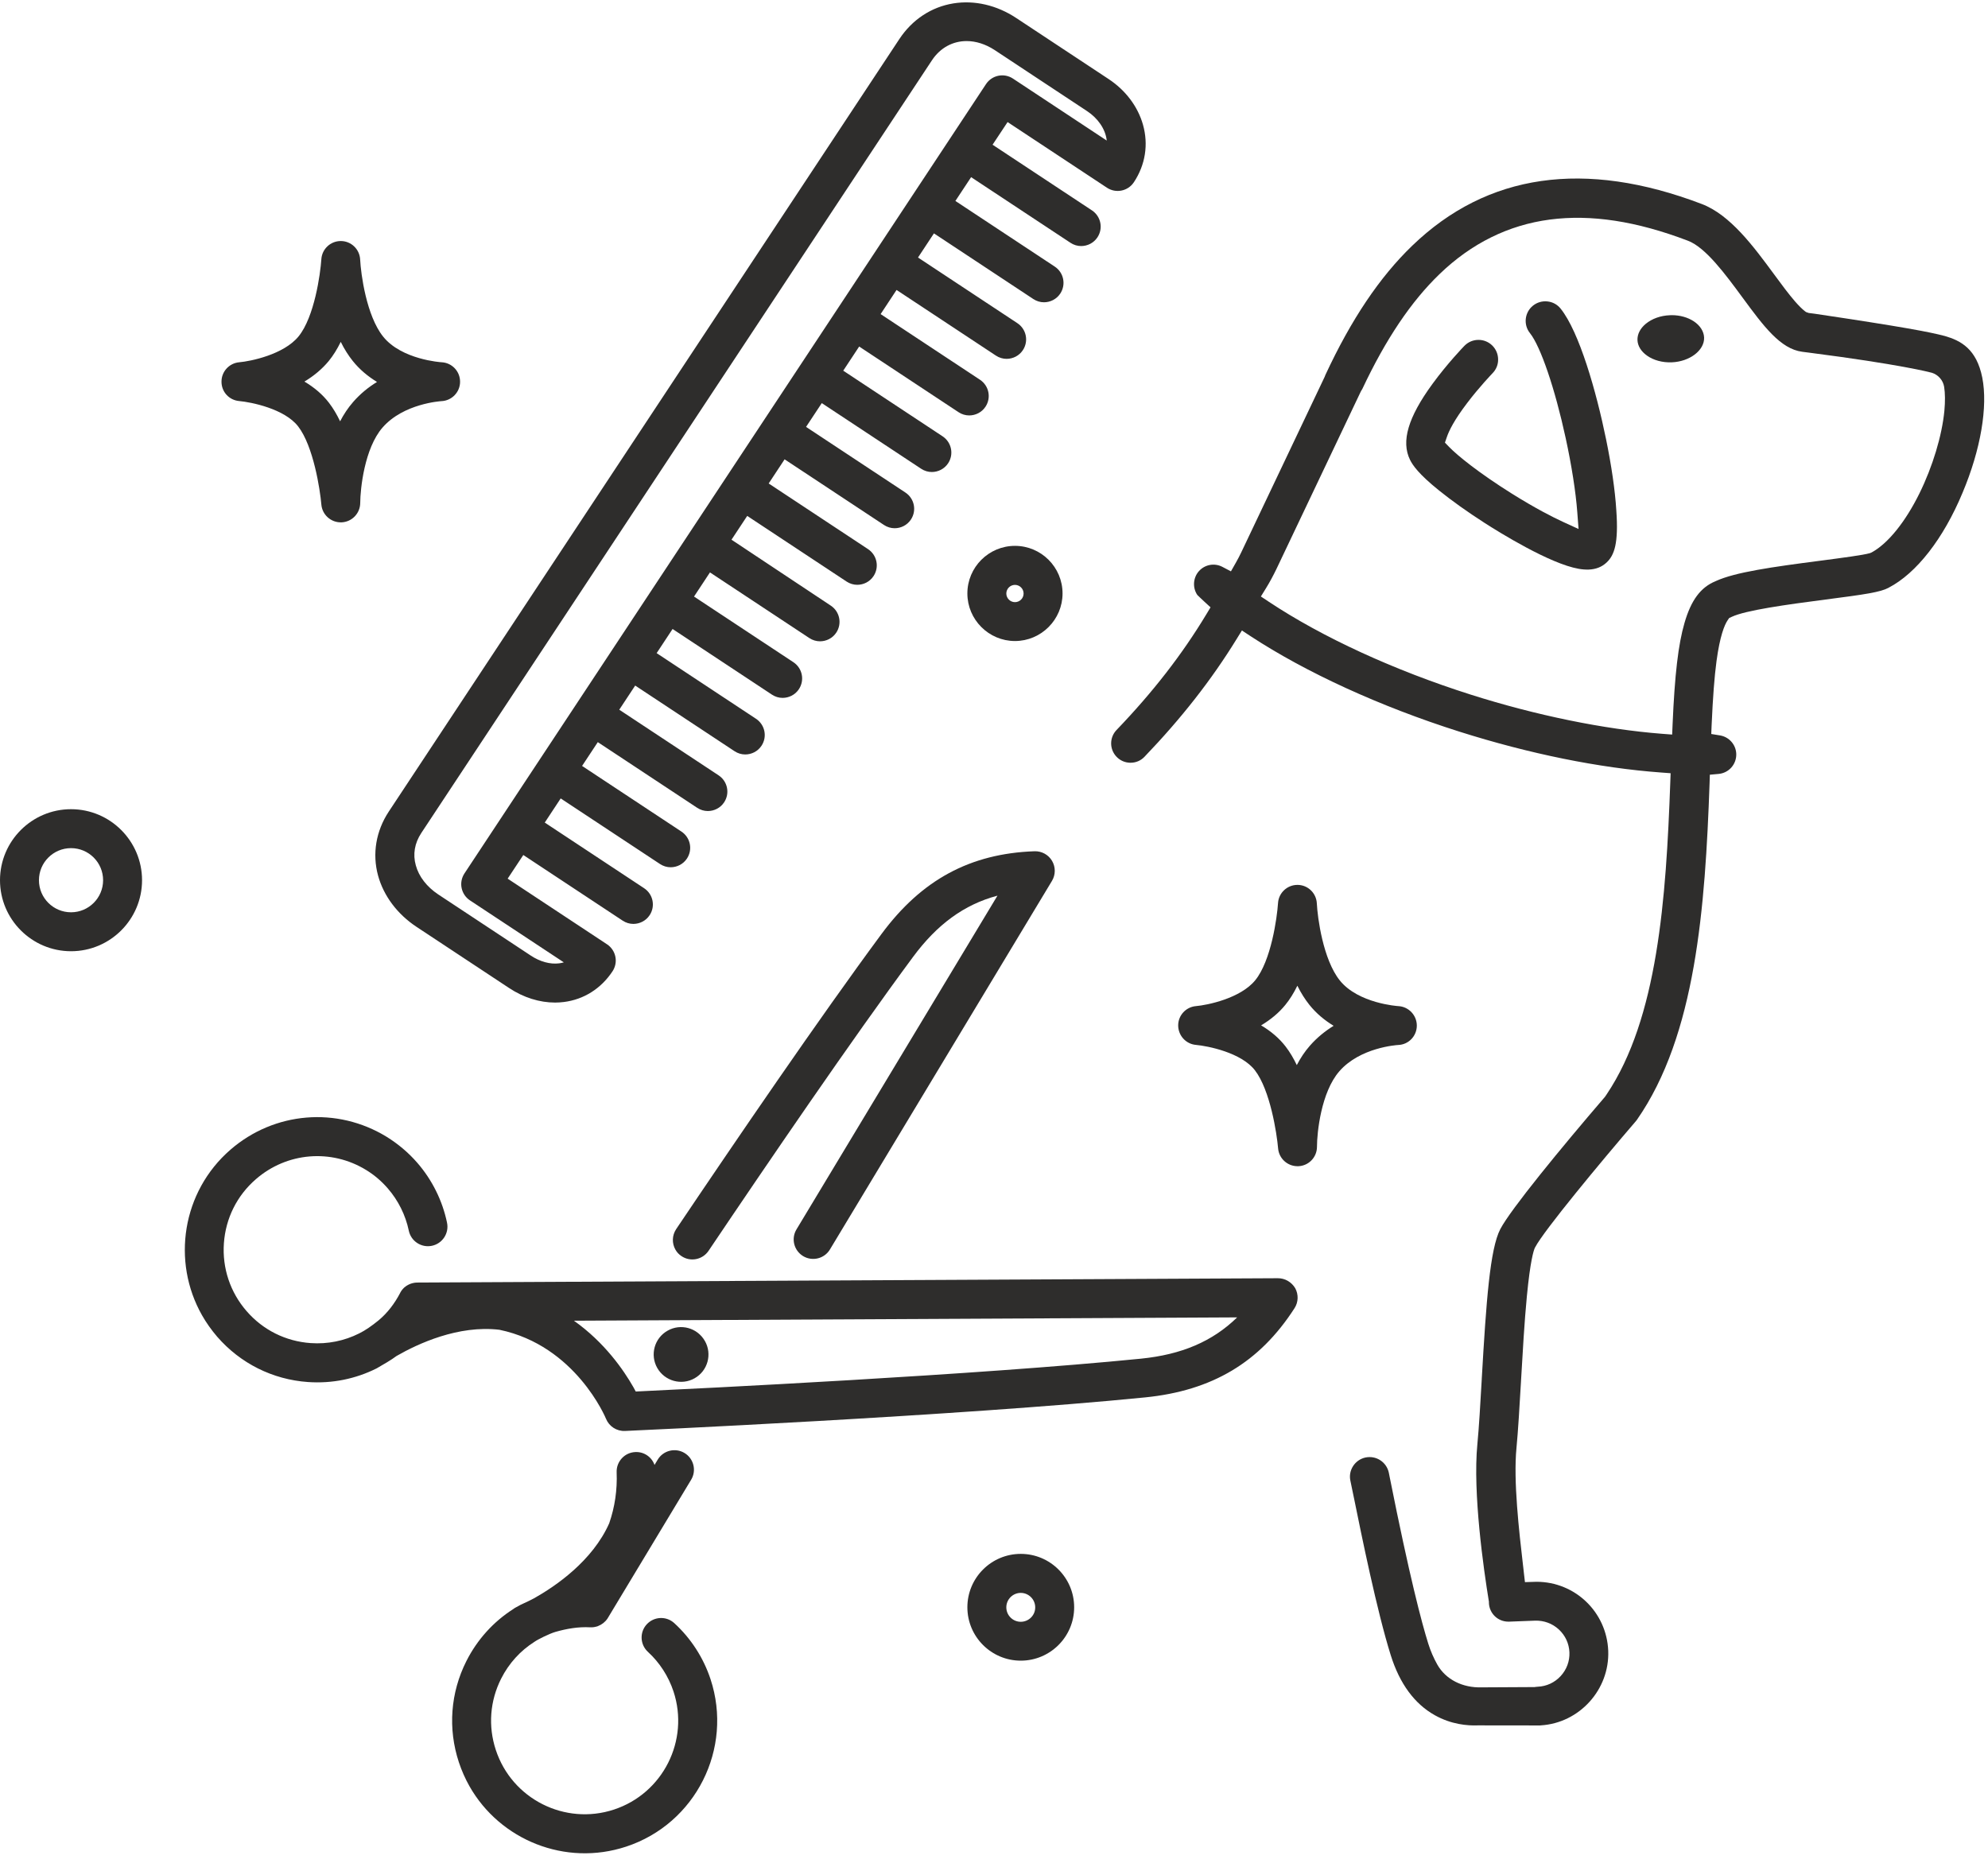
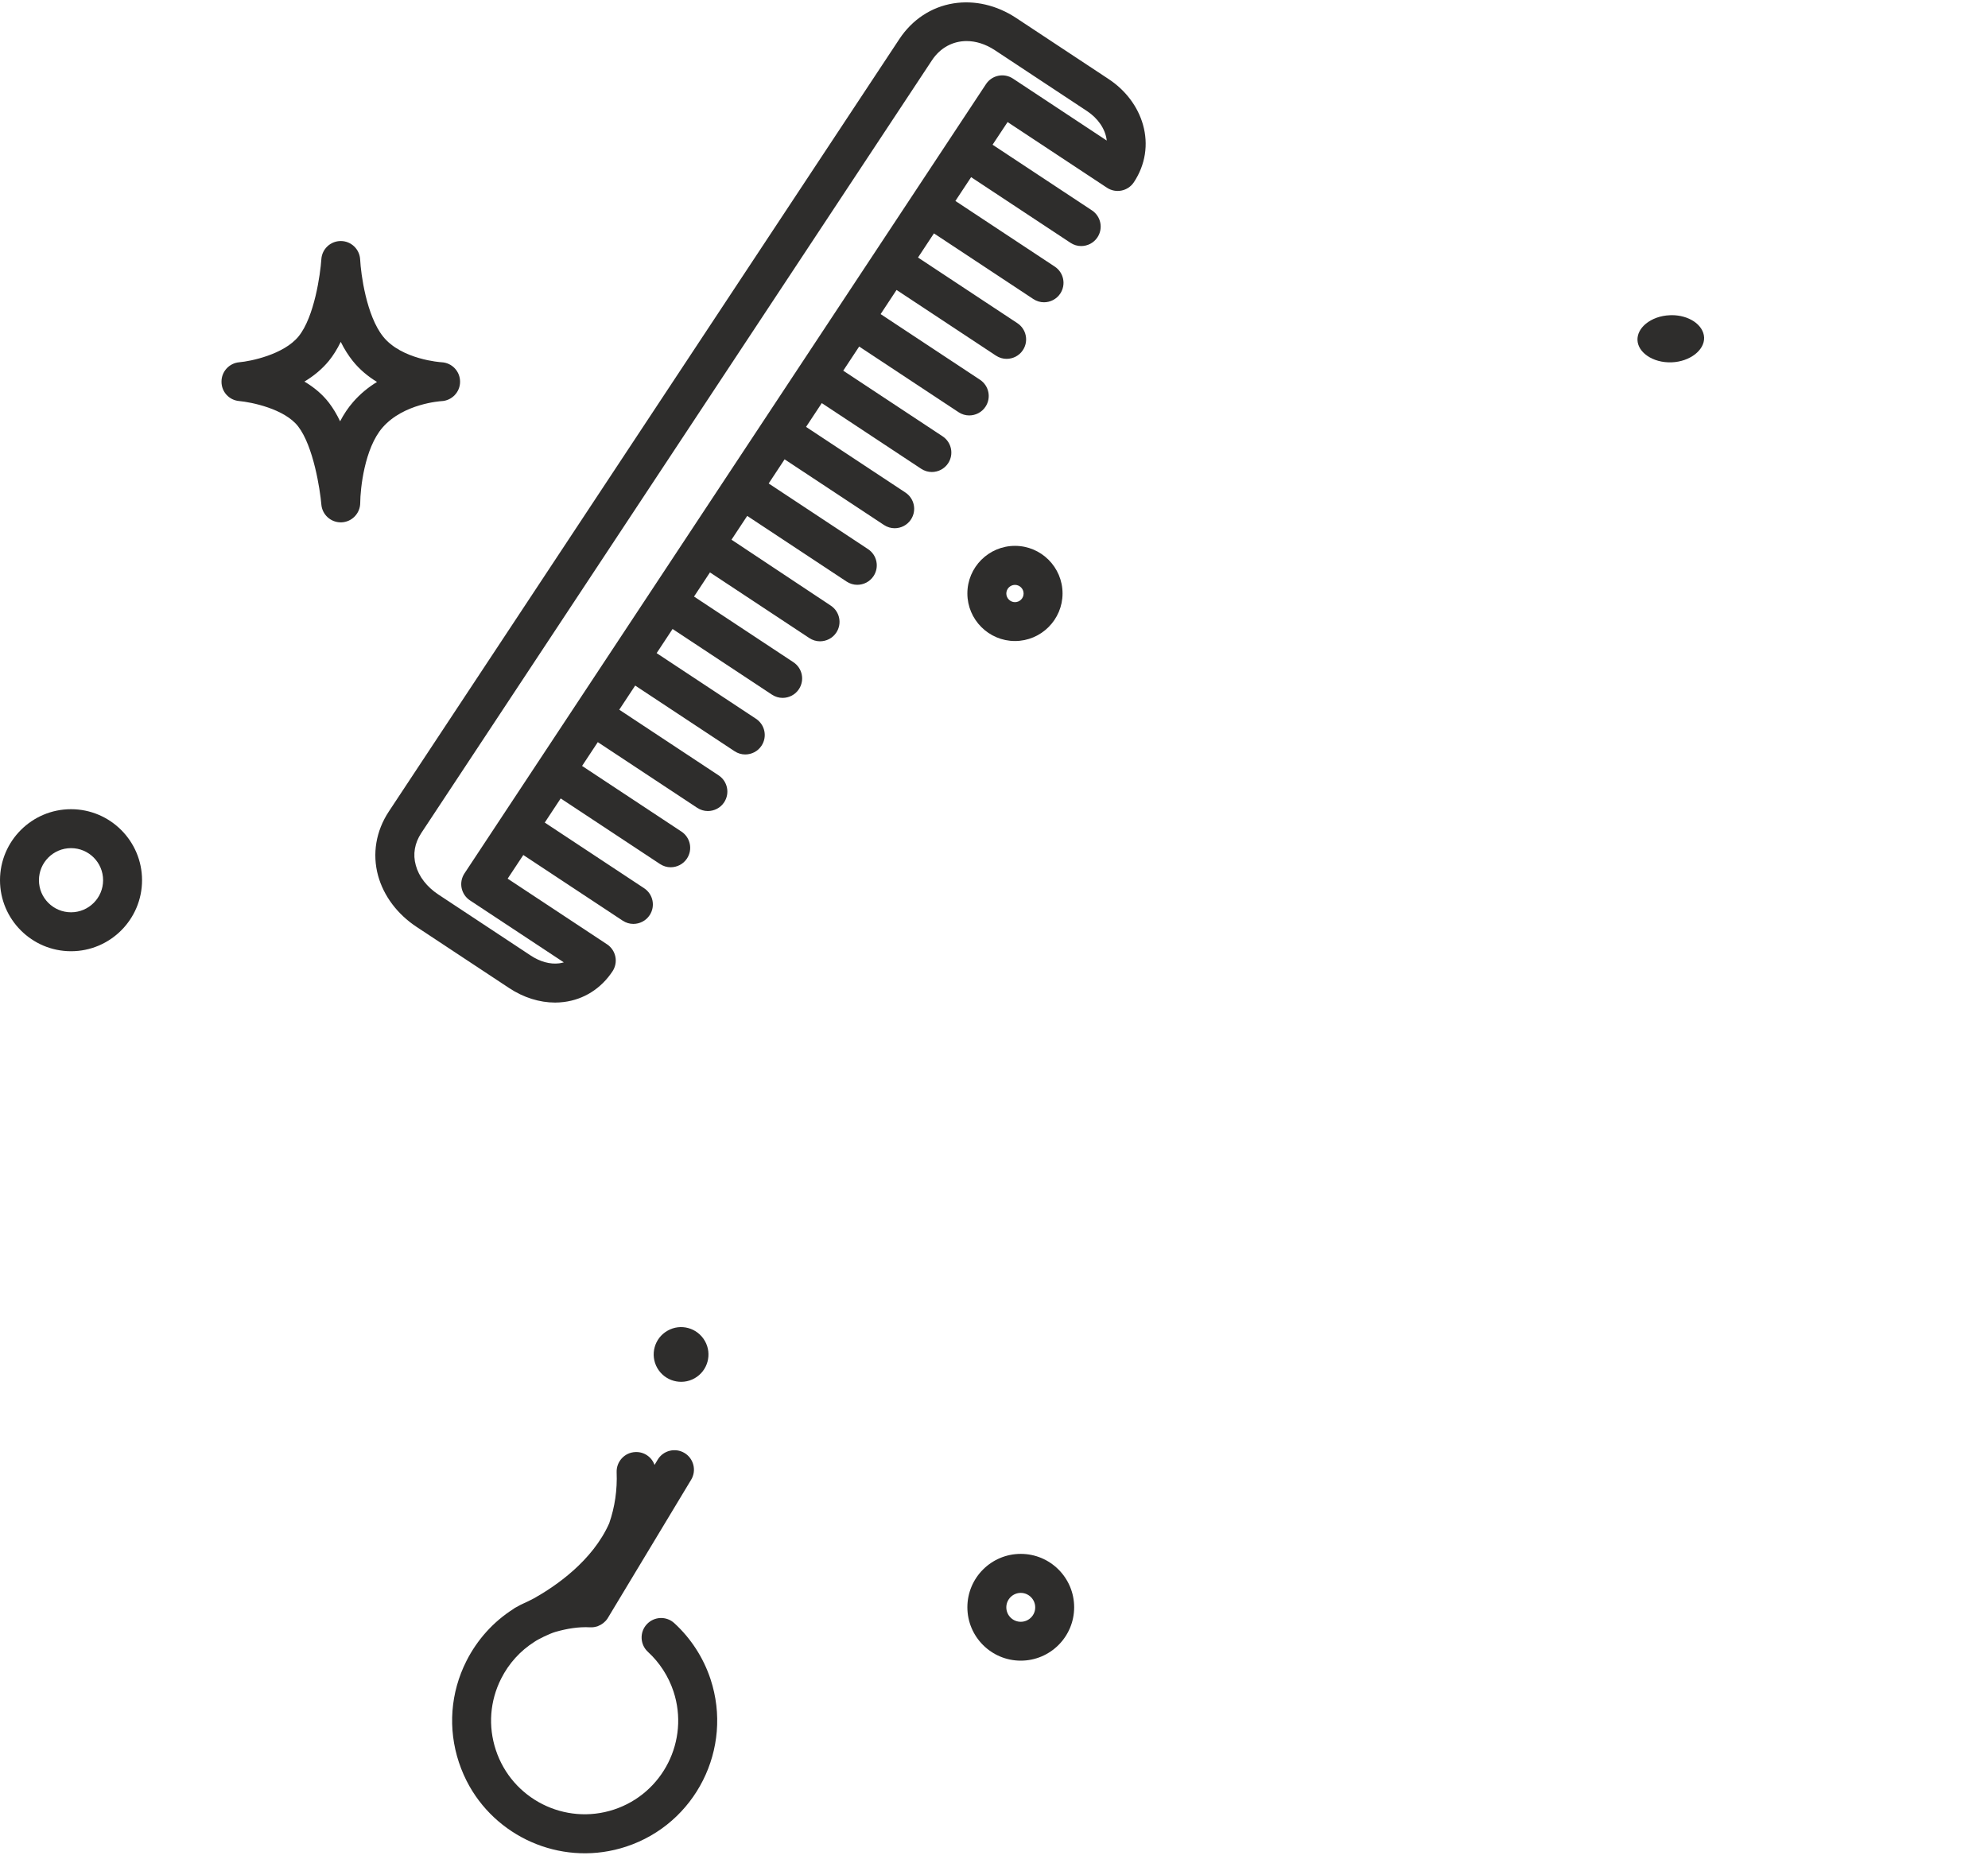
<svg xmlns="http://www.w3.org/2000/svg" height="2636.3" preserveAspectRatio="xMidYMid meet" version="1.0" viewBox="599.0 689.8 2807.4 2636.3" width="2807.4" zoomAndPan="magnify">
  <g fill="#2e2d2c" id="change1_1">
    <path d="M2991.1,1143.7L2991.1,1143.7c-8.6-5.7-19.6-8.8-31.3-8.8c-0.9,0-1.8,0-2.7,0.1c-13.2,0.5-25.3,4.9-34.1,12.2 c-7.8,6.5-11.9,14.7-11.6,22.9c0.3,8.2,5.1,16,13.4,21.9c9.3,6.6,21.8,10,35,9.5c25.5-1,46.4-17.1,45.7-35.1 C3005.1,1157.8,2999.9,1149.6,2991.1,1143.7z" />
-     <path d="M3398.3,1223c-8.1-40.4-30.2-52.1-52.9-58.7l-0.1,0c-21.6-5.7-59.9-13-183.5-31.4l-8.6-1.1l-3.7-1.3l-1.8-1.3 c-3.7-2.9-8.5-7.6-13.8-13.7c-9.1-10.5-19.1-24-29.6-38.3c-29-39.4-61.9-84-102.1-99.3c-165.4-63-303-43.2-408.8,58.8 c-46.1,44.4-86.2,104.1-122.7,182.6c-0.3,0.6-0.5,1.1-0.7,1.8l-0.3,0.8l-117.8,247.9c-2.4,5-5,10.1-7.9,15.1l-6.7,11.8l-12-6.3 c-11.2-5.9-24.9-3.4-33.3,6.1c-8.2,9.3-9.1,23.3-2.2,33.5c1.5,1.5,5.2,5.1,10.3,9.8l8.4,7.7l-5.9,9.8 c-34.1,56.6-75.5,110-126.8,163.4c-10.2,10.6-10.2,27.2-0.1,37.8c5.2,5.5,12.3,8.5,19.8,8.5c7.6,0,14.6-3,19.7-8.4 c52.1-54.3,94.6-108.6,130-166.1l7.6-12.3l12,7.9c78.7,51.6,183.4,99.5,294.6,134.8c99.3,31.5,197.9,51.5,285.3,57.9l13.5,1 l-0.5,13.5c-5.9,163.7-17.7,332.6-89.8,440l-2.1,3.1l-0.8,1c-61.6,71.7-132.6,158.2-147.3,186.2c-14.6,28-19.9,101.9-26.2,211.5 l0,0.5c-2,35-3.9,68-6.2,91.8c-6.7,68.9,9,177.6,16.1,221.2l0.2,1.1l0,1.4c0,0.2,0,0.3,0,0.5c0.6,14.8,12.6,26.4,27.4,26.4 c0.4,0,0.8,0,1.2,0l36.6-1.4c12.5-0.4,24.4,4,33.5,12.4c9.2,8.5,14.5,20,15,32.4c0.5,12.4-3.9,24.3-12.4,33.5 c-8.5,9.2-20,14.5-32.4,15c-1,0-2.1,0.2-3.2,0.3l-1.1,0.2l-74.5,0.4c-27.5,0.9-51.1-11.2-63-32.2c-5.1-9.1-9.6-19.3-12.8-29.7 c-9.4-30-26.5-95-54.3-234.5c-0.8-3.9-1.3-6.3-1.4-7c-1.6-7.2-5.9-13.4-12.1-17.4c-6.2-4-13.6-5.3-20.9-3.8 c-7.2,1.6-13.4,5.9-17.4,12.1c-4,6.2-5.4,13.6-3.8,20.8c1.1,4.9,2.8,13.4,5,24.2l0.1,0.4c10.5,51.7,32.3,159.3,51.9,221.8 c12.6,40.2,33.6,68.7,62.3,84.7c23,12.9,45.7,14.9,60.7,14.3l0.7,0h0.1l84.2,0.1c0.5,0,0.9,0,1.4,0l0.7,0l0.3,0c0.2,0,0.5,0,0.6,0 l0.8-0.1c54.7-3.3,97.4-50.6,95.3-105.3c-2.2-54.7-46.7-97.5-101.4-97.5c-1.1,0-2.2,0-3.3,0.1l-12.9,0.4l-1.5-12.8 c-0.3-2.6-0.6-5.4-0.9-8.2l-0.4-3.3c-5.5-47.3-13.7-118.8-9.2-165c2.4-24.9,4.3-58.5,6.4-94.1l0-0.3c2.4-41.2,4.8-83.8,8.3-120.1 c4.8-50,9.5-64.5,11.3-68.4l0.4-0.7c12.4-23.8,93.5-121.5,141.7-177.5c0.4-0.4,0.7-0.8,1-1.2c0.3-0.4,0.7-0.9,0.9-1.2l0.1-0.1 c83.3-119.5,96.4-300.2,102.6-475l0.4-12.4l12.3-1.1c14.5-1.3,25.4-13.6,25-28.2c-0.4-13.1-10.1-24.1-23-26.2l-12.3-2l0.5-12.4 c1.8-40.1,3.9-68,6.9-90.5c4.8-35.5,11.2-51,15.7-57.7l2.2-3.2l3.7-1.7c19.6-9.2,76.2-17.1,132.5-24.4 c56.5-7.3,77.3-10.4,88.9-16.6l0.1-0.1c39.3-20.4,77.4-69.3,104.4-134.2C3396.2,1324.6,3406.4,1263.9,3398.3,1223z M3344.8,1270 L3344.8,1270c-3.4,35.1-16.5,78.6-35.2,116.6c-19.9,40.3-44.3,70.6-67.2,83.2l-0.8,0.4l-1.7,0.7l-0.7,0.2c-9.6,2.7-37,6.3-69,10.5 c-69.4,9-120.6,16.3-147.9,28.7l-0.6,0.3c-21.1,8.6-34.6,26.8-43.9,59c-8.8,30.2-13.8,73-16.8,143.1l-0.6,14.5l-14.5-1.1 c-81.9-6.4-177.6-26-269.6-55.2c-108.4-34.4-209.8-81-285.4-131.2l-11.3-7.5l7.1-11.5c5.4-8.7,10.3-17.9,14.8-27.2l119.5-251.4 l0.6-0.9c0.5-0.8,0.9-1.5,1.3-2.2c33.2-70.5,68.9-123.5,109.1-162.2c45-43.4,97.3-69.2,155.6-76.9c58.3-7.6,122.2,2.1,195.1,29.9 c25,9.5,52.7,47.1,77.1,80.3c29.8,40.5,53.4,72.4,84.2,76.5l10.9,1.4c127.4,16.4,169.9,27.6,171.6,28.1l0.5,0.1 c9.1,2.8,16,10.6,17.5,20C3345.9,1245.3,3346,1256.7,3344.8,1270z" />
-     <path d="M2867,1309.9L2867,1309.9c-13.8-67.5-37.8-151.4-64.1-184.2c-4.6-5.8-11.2-9.4-18.6-10.2 c-7.4-0.8-14.6,1.3-20.4,5.9c-11.9,9.5-13.9,27-4.3,38.9c15,18.8,35.2,78.1,50.3,147.7c8.4,38.5,14.4,76.8,16.5,105.2l1.8,23.7 l-21.6-9.9c-14.8-6.8-39.4-19.3-72.8-40.2c-46.4-29.1-76.6-53.6-88.3-65.7l-6-6.2l2.8-8.1c2.9-8.5,10.2-23.7,28.5-47.7 c17.4-23,35.3-41.5,36-42.3c5.2-5.3,8-12.3,7.8-19.7c-0.1-7.4-3.1-14.3-8.4-19.5c-5.2-5-12-7.8-19.3-7.8c-7.6,0-14.6,3-19.9,8.4 c-1,1-24.3,25.2-45.2,53.9c-34.4,47.1-44.4,81.1-31.6,107.1c3.6,7.3,11.8,19.8,40.9,43.2c17.7,14.3,40,30.2,64.4,45.9 c20.9,13.4,92.1,57.7,132.9,64.8c4.9,0.9,9.7,1.2,14,1.1c10.5-0.4,18.9-3.8,25.6-10.2c10.6-10.1,16.9-26.5,13.5-73.7 C2879.8,1382.5,2874.6,1346.9,2867,1309.9z" />
-     <path d="M1733.2,2463.8c13,7.8,30,3.6,37.8-9.4l313.6-520.6c5.2-8.7,5.2-19.5,0.1-28.2c-5.1-8.7-14.6-13.9-24.7-13.6 c-90.9,3.2-159.6,40.3-216.2,116.9c-87.6,118.5-206,292-289.9,416.7c-6,9-6.1,20.2-1.1,29c2,3.6,4.9,6.8,8.6,9.2 c12.6,8.5,29.7,5.1,38.2-7.5c83.6-124.2,201.5-297.1,288.5-414.7c34.2-46.3,72.3-74.3,119.5-86.9L1723.8,2426 C1715.9,2439,1720.1,2455.9,1733.2,2463.8z" />
    <path d="M1551.2,2982.1c-11.2-10.3-28.6-9.5-38.9,1.7c-10.3,11.2-9.5,28.6,1.7,38.9c16.5,15.1,29,34.5,36.1,55.9 c22.8,69.2-14.9,144-84.1,166.8c-69.2,22.8-144-14.9-166.8-84.1c-11.1-33.5-8.4-69.3,7.5-100.8c10.9-21.6,27.1-39.4,47-52 c4.9-3.5,21.1-11.5,29.6-14c16.1-4.6,32.4-7.4,49-6.5c0,0,0.1,0,0.1,0c0.7,0,1.5,0,2.2,0c0.2,0,0.4,0,0.6,0c0.7,0,1.3-0.1,2-0.2 c0.2,0,0.5,0,0.8-0.1c0.5-0.1,1-0.2,1.5-0.3c0.8-0.2,1.7-0.4,2.5-0.6c0.4-0.1,0.8-0.2,1.2-0.4c0.2-0.1,0.4-0.2,0.6-0.3 c5.2-2,9.8-5.6,13.1-10.5c0.2-0.3,0.4-0.5,0.5-0.8c0-0.1,0.1-0.1,0.1-0.2l117.5-195c7.9-13,3.6-30-9.4-37.8 c-13-7.8-30-3.6-37.8,9.4l-4.5,7.5c-3.9-11.1-14.7-18.8-27.1-18.2c-15.2,0.6-27,13.5-26.4,28.7c1,24.6-2.5,48.8-10.5,71.9 c-23.7,53.3-75.7,88.8-106.1,105.9c-11.3,6.1-17.2,7.8-25.2,12.6c-1.4,0.7-2.8,1.5-4,2.5c-28.1,17.9-51,43.1-66.4,73.6 c-22.5,44.6-26.3,95.4-10.6,142.9c4,12,9,23.3,15,33.9c43.1,75.9,135.3,113.6,221.3,85.2c98-32.3,151.4-138.4,119.1-236.4 C1592.4,3031,1574.7,3003.6,1551.2,2982.1z" />
-     <path d="M2403.5,2495l-1215.3,6.1c0,0-0.1,0-0.1,0c-0.6,0-1.1,0.1-1.7,0.1c-0.4,0-0.7,0-1.1,0.1 c-0.3,0-0.6,0.1-0.9,0.1c-4,0.6-7.7,2-11,4.1c-0.2,0.1-0.3,0.2-0.5,0.3c-0.4,0.2-0.7,0.5-1,0.8c-0.4,0.3-0.8,0.5-1.1,0.8 c-0.1,0-0.1,0.1-0.2,0.1c-1,0.9-2,1.8-2.8,2.8c-0.2,0.3-0.5,0.5-0.7,0.8c-0.1,0.2-0.3,0.4-0.4,0.5c-0.4,0.5-0.8,1.1-1.2,1.7 c-0.1,0.1-0.1,0.2-0.2,0.3c-0.4,0.7-0.8,1.4-1.2,2.1c0,0,0,0,0,0.1c-7.7,14.7-17.7,28.1-30.6,38.8c-9.7,7.9-18.8,14.2-27.2,18.3 c-21,10.6-44.6,15.4-68.7,13.7c-35.2-2.5-67.3-18.5-90.4-45.2c-23.1-26.6-34.5-60.7-32-95.9c2.5-35.2,18.5-67.3,45.2-90.4 c43.7-38,106.3-43.2,155.6-13c11.5,7,21.8,15.8,30.7,26.1c14.8,17.1,25,37.7,29.6,59.6c3.1,14.9,17.7,24.5,32.6,21.4 s24.5-17.7,21.4-32.6c-6.5-31.2-21-60.4-41.9-84.5c-12.6-14.5-27.3-26.9-43.5-36.9c-69.9-42.8-158.5-35.5-220.5,18.3 c-68.4,59.4-83.2,157.9-40.1,233.8c6,10.6,13.2,20.7,21.4,30.3c32.8,37.7,78.3,60.5,128.2,64c34,2.4,67.3-4.4,97-19.3 c9-5.2,20.6-11.8,28.1-17.5c30.3-17.4,87.3-43.9,145.3-37c107.7,22.4,150.1,124.7,150.5,125.7c4.4,10.8,15.1,17.7,26.8,17.2 c4.7-0.2,472.4-21.2,734.5-47.4c94.8-9.5,161.8-49.5,211-126c5.5-8.5,5.8-19.3,1-28.2C2422.9,2500.4,2413.6,2494.9,2403.5,2495z M2210.3,2608.6c-231.4,23.1-624.8,42.2-713.5,46.4c-1-1.8-2.1-3.8-3.2-5.9c-14-24.6-40.8-63.4-84.1-94.1l936.6-4.7 C2311.1,2584.4,2267.6,2602.8,2210.3,2608.6z" />
    <path d="M1579.9,2636.3c18.6-10.5,25.1-34.2,14.5-52.7c-10.6-18.6-34.2-25.1-52.7-14.5c-18.6,10.5-25.1,34.1-14.5,52.7 C1537.8,2640.3,1561.4,2646.8,1579.9,2636.3z" />
    <path d="M1132.9,1926.4c7.9,28.7,27.2,54.5,54.5,72.5l130.6,86.3c20.2,13.4,42.9,20.5,64.9,20.5 c4.2,0,8.3-0.3,12.4-0.8c28.1-3.5,52.5-18.9,68.7-43.4c4-6.1,5.5-13.5,4-20.7c-1.5-7.1-5.7-13.4-11.8-17.4l-140.3-92.7l22.1-33.4 l140.3,92.7c4.7,3.1,9.9,4.6,15.1,4.6c8.9,0,17.7-4.3,23-12.3c8.4-12.7,4.9-29.7-7.8-38.1l-140.3-92.7l22.5-34.1L1531,1910 c4.7,3.1,9.9,4.6,15.1,4.6c8.9,0,17.7-4.3,23-12.3c8.4-12.7,4.9-29.7-7.8-38.1l-140.3-92.7l22.2-33.6l140.3,92.7 c4.7,3.1,9.9,4.6,15.1,4.6c8.9,0,17.7-4.3,23-12.3c8.4-12.7,4.9-29.7-7.8-38.1l-140.3-92.7l22.5-34.1l140.3,92.7 c4.7,3.1,9.9,4.6,15.1,4.6c8.9,0,17.7-4.3,23-12.3c8.4-12.7,4.9-29.7-7.8-38.1l-140.3-92.7l22.5-34.1l140.3,92.7 c4.7,3.1,9.9,4.6,15.1,4.6c8.9,0,17.7-4.3,23-12.3c8.4-12.7,4.9-29.7-7.8-38.1l-140.3-92.7l22.5-34.1l140.3,92.7 c4.7,3.1,9.9,4.6,15.1,4.6c8.9,0,17.7-4.3,23-12.3c8.4-12.7,4.9-29.7-7.8-38.1L1632,1452l22.2-33.6l140.3,92.7 c4.7,3.1,9.9,4.6,15.1,4.6c8.9,0,17.7-4.3,23-12.3c8.4-12.7,4.9-29.7-7.8-38.1l-140.3-92.7l22.5-34.1l140.3,92.7 c4.7,3.1,9.9,4.6,15.1,4.6c8.9,0,17.7-4.3,23-12.3c8.4-12.7,4.9-29.7-7.8-38.1l-140.3-92.7l22.2-33.6l140.3,92.7 c4.7,3.1,9.9,4.6,15.1,4.6c8.9,0,17.7-4.3,23-12.3c8.4-12.7,4.9-29.7-7.8-38.1l-140.3-92.7l22.5-34.1l140.3,92.7 c4.7,3.1,9.9,4.6,15.1,4.6c8.9,0,17.7-4.3,23-12.3c8.4-12.7,4.9-29.7-7.8-38.1l-140.3-92.7l22.5-34.1l140.3,92.7 c4.7,3.1,9.9,4.6,15.1,4.6c8.9,0,17.7-4.3,23-12.3c8.4-12.7,4.9-29.7-7.8-38.1l-140.3-92.7l22.5-34.1l140.3,92.7 c4.7,3.1,9.9,4.6,15.1,4.6c8.9,0,17.7-4.3,23-12.3c8.4-12.7,4.9-29.7-7.8-38.1l-140.3-92.7l22.2-33.6l140.3,92.7 c4.7,3.1,9.9,4.6,15.1,4.6c8.9,0,17.7-4.3,23-12.3c8.4-12.7,4.9-29.7-7.8-38.1l-140.3-92.7l21.2-32l140.3,92.7 c12.7,8.4,29.7,4.9,38.1-7.8c16.2-24.5,20.7-53.3,12.8-81.2c-7.3-25.7-24.5-48.6-48.6-64.5l-130.6-86.3 c-27.3-18-58.7-25.3-88.5-20.5c-31.1,5-58.2,22.9-76.3,50.3L1148,1836C1129.9,1863.5,1124.5,1895.6,1132.9,1926.4z M1193.9,1866.3 l721.2-1091.4c11.8-17.8,29.6-27.1,48.9-27.1c13,0,26.7,4.2,39.8,12.8l130.6,86.3c14.6,9.7,25.8,24.9,27.5,41.4l-132.4-87.5 c-12.7-8.4-29.7-4.9-38.1,7.8l-736.5,1114.7c-4,6.1-5.5,13.5-4,20.7c1.5,7.1,5.7,13.4,11.8,17.4l132.5,87.5 c-2.1,0.6-4.3,1.1-6.6,1.4c-12.7,1.6-27-2.3-40.1-11l-130.6-86.3c-16.1-10.7-27.4-25.2-31.7-41.1 C1181.8,1896.3,1184.5,1880.6,1193.9,1866.3z" />
-     <path d="M2599.8,2138.4c0.1-14.7-11.5-27-26.2-27.7c-0.6,0-56.5-3.7-82.6-36.3c0,0,0,0,0,0 c-23.6-29.5-31.4-88.5-32.4-108.7c-0.7-14.6-12.6-26.1-27.2-26.2c-0.1,0-0.2,0-0.2,0c-14.5,0-26.5,11.3-27.4,25.7 c-1.4,21-9.8,81.5-32.2,109c-20.9,25.6-67.6,35.1-83.7,36.5c-14.2,1.2-25.2,13.2-25.1,27.4s10.9,26.2,25.2,27.4 c16.6,1.5,63.9,10.8,83.2,35.9c21.5,27.9,30.9,89,32.7,110.2c1.2,14.3,13.2,25.2,27.4,25.2c0.4,0,0.8,0,1.2,0 c14.7-0.6,26.3-12.7,26.3-27.5c0-19.6,5.7-76.9,31.6-106.6c29.4-33.7,81.2-37,83.1-37.1C2588.1,2165.1,2599.7,2153.1,2599.8,2138.4 z M2448.8,2166.6c-7.3,8.3-13.4,17.6-18.5,27.4c-4.5-9.4-9.7-18.3-15.7-26.1c-8.9-11.6-20.5-21.6-34.7-30 c13.7-8.2,25.2-17.8,34.2-28.9c6.3-7.7,11.9-16.7,17-27.1c5,10.1,10.7,19.1,16.9,26.9c9.9,12.4,21.8,22.1,34.3,29.7 C2470.5,2145.8,2459,2155,2448.8,2166.6z" />
    <path d="M936.9,1256.2c16.6,1.5,63.9,10.8,83.2,35.9c21.5,27.9,30.9,89,32.7,110.2c1.2,14.3,13.2,25.2,27.4,25.2 c0.4,0,0.7,0,1.1,0c14.7-0.6,26.3-12.7,26.4-27.4c0.1-19.7,5.9-77.2,31.6-106.6c29.7-34,82.2-37.1,83.1-37.2 c14.6-0.6,26.3-12.7,26.3-27.3c0.1-14.7-11.4-26.9-26.1-27.6c-0.6,0-56.5-3.6-82.6-36.3c-23.6-29.5-31.4-88.5-32.4-108.7 c-0.7-14.6-12.6-26.1-27.2-26.2c-0.1,0-0.2,0-0.2,0c-14.5,0-26.5,11.3-27.4,25.7c-1.4,21-9.8,81.5-32.2,109 c-20.9,25.6-67.6,35.1-83.7,36.5c-14.2,1.2-25.2,13.2-25.1,27.4C911.7,1243.2,922.6,1255,936.9,1256.2z M1063.2,1199.7 c6.3-7.7,11.9-16.7,17-27.1c5,10.2,10.7,19.1,16.9,26.9c9.9,12.4,21.8,22.1,34.3,29.7c-11.9,7.3-23.4,16.5-33.6,28.2 c-7.3,8.3-13.4,17.6-18.5,27.4c-4.5-9.4-9.7-18.3-15.7-26.1c-8.9-11.6-20.5-21.6-34.7-30 C1042.7,1220.4,1054.1,1210.7,1063.2,1199.7z" />
    <path d="M2032.3,1460.7c-37.1,0-67.2,30.2-67.2,67.2s30.2,67.2,67.2,67.2s67.2-30.2,67.2-67.2 S2069.4,1460.7,2032.3,1460.7z M2032.3,1540.2c-6.7,0-12.2-5.5-12.2-12.2s5.5-12.2,12.2-12.2s12.2,5.5,12.2,12.2 S2039.1,1540.2,2032.3,1540.2z" />
    <path d="M699.3,1832.6c-55.3,0-100.3,45-100.3,100.3c0,55.3,45,100.3,100.3,100.3c55.3,0,100.3-45,100.3-100.3 C799.6,1877.6,754.6,1832.6,699.3,1832.6z M699.3,1978.2c-25,0-45.3-20.3-45.3-45.3c0-25,20.3-45.3,45.3-45.3 c25,0,45.3,20.3,45.3,45.3C744.6,1957.9,724.3,1978.2,699.3,1978.2z" />
    <path d="M2040.5,2884.3c-41.6,0-75.4,33.8-75.4,75.4s33.8,75.4,75.4,75.4s75.4-33.8,75.4-75.4 S2082.1,2884.3,2040.5,2884.3z M2040.5,2980.2c-11.3,0-20.4-9.2-20.4-20.4c0-11.3,9.2-20.4,20.4-20.4s20.4,9.2,20.4,20.4 C2061,2971,2051.8,2980.2,2040.5,2980.2z" />
  </g>
</svg>